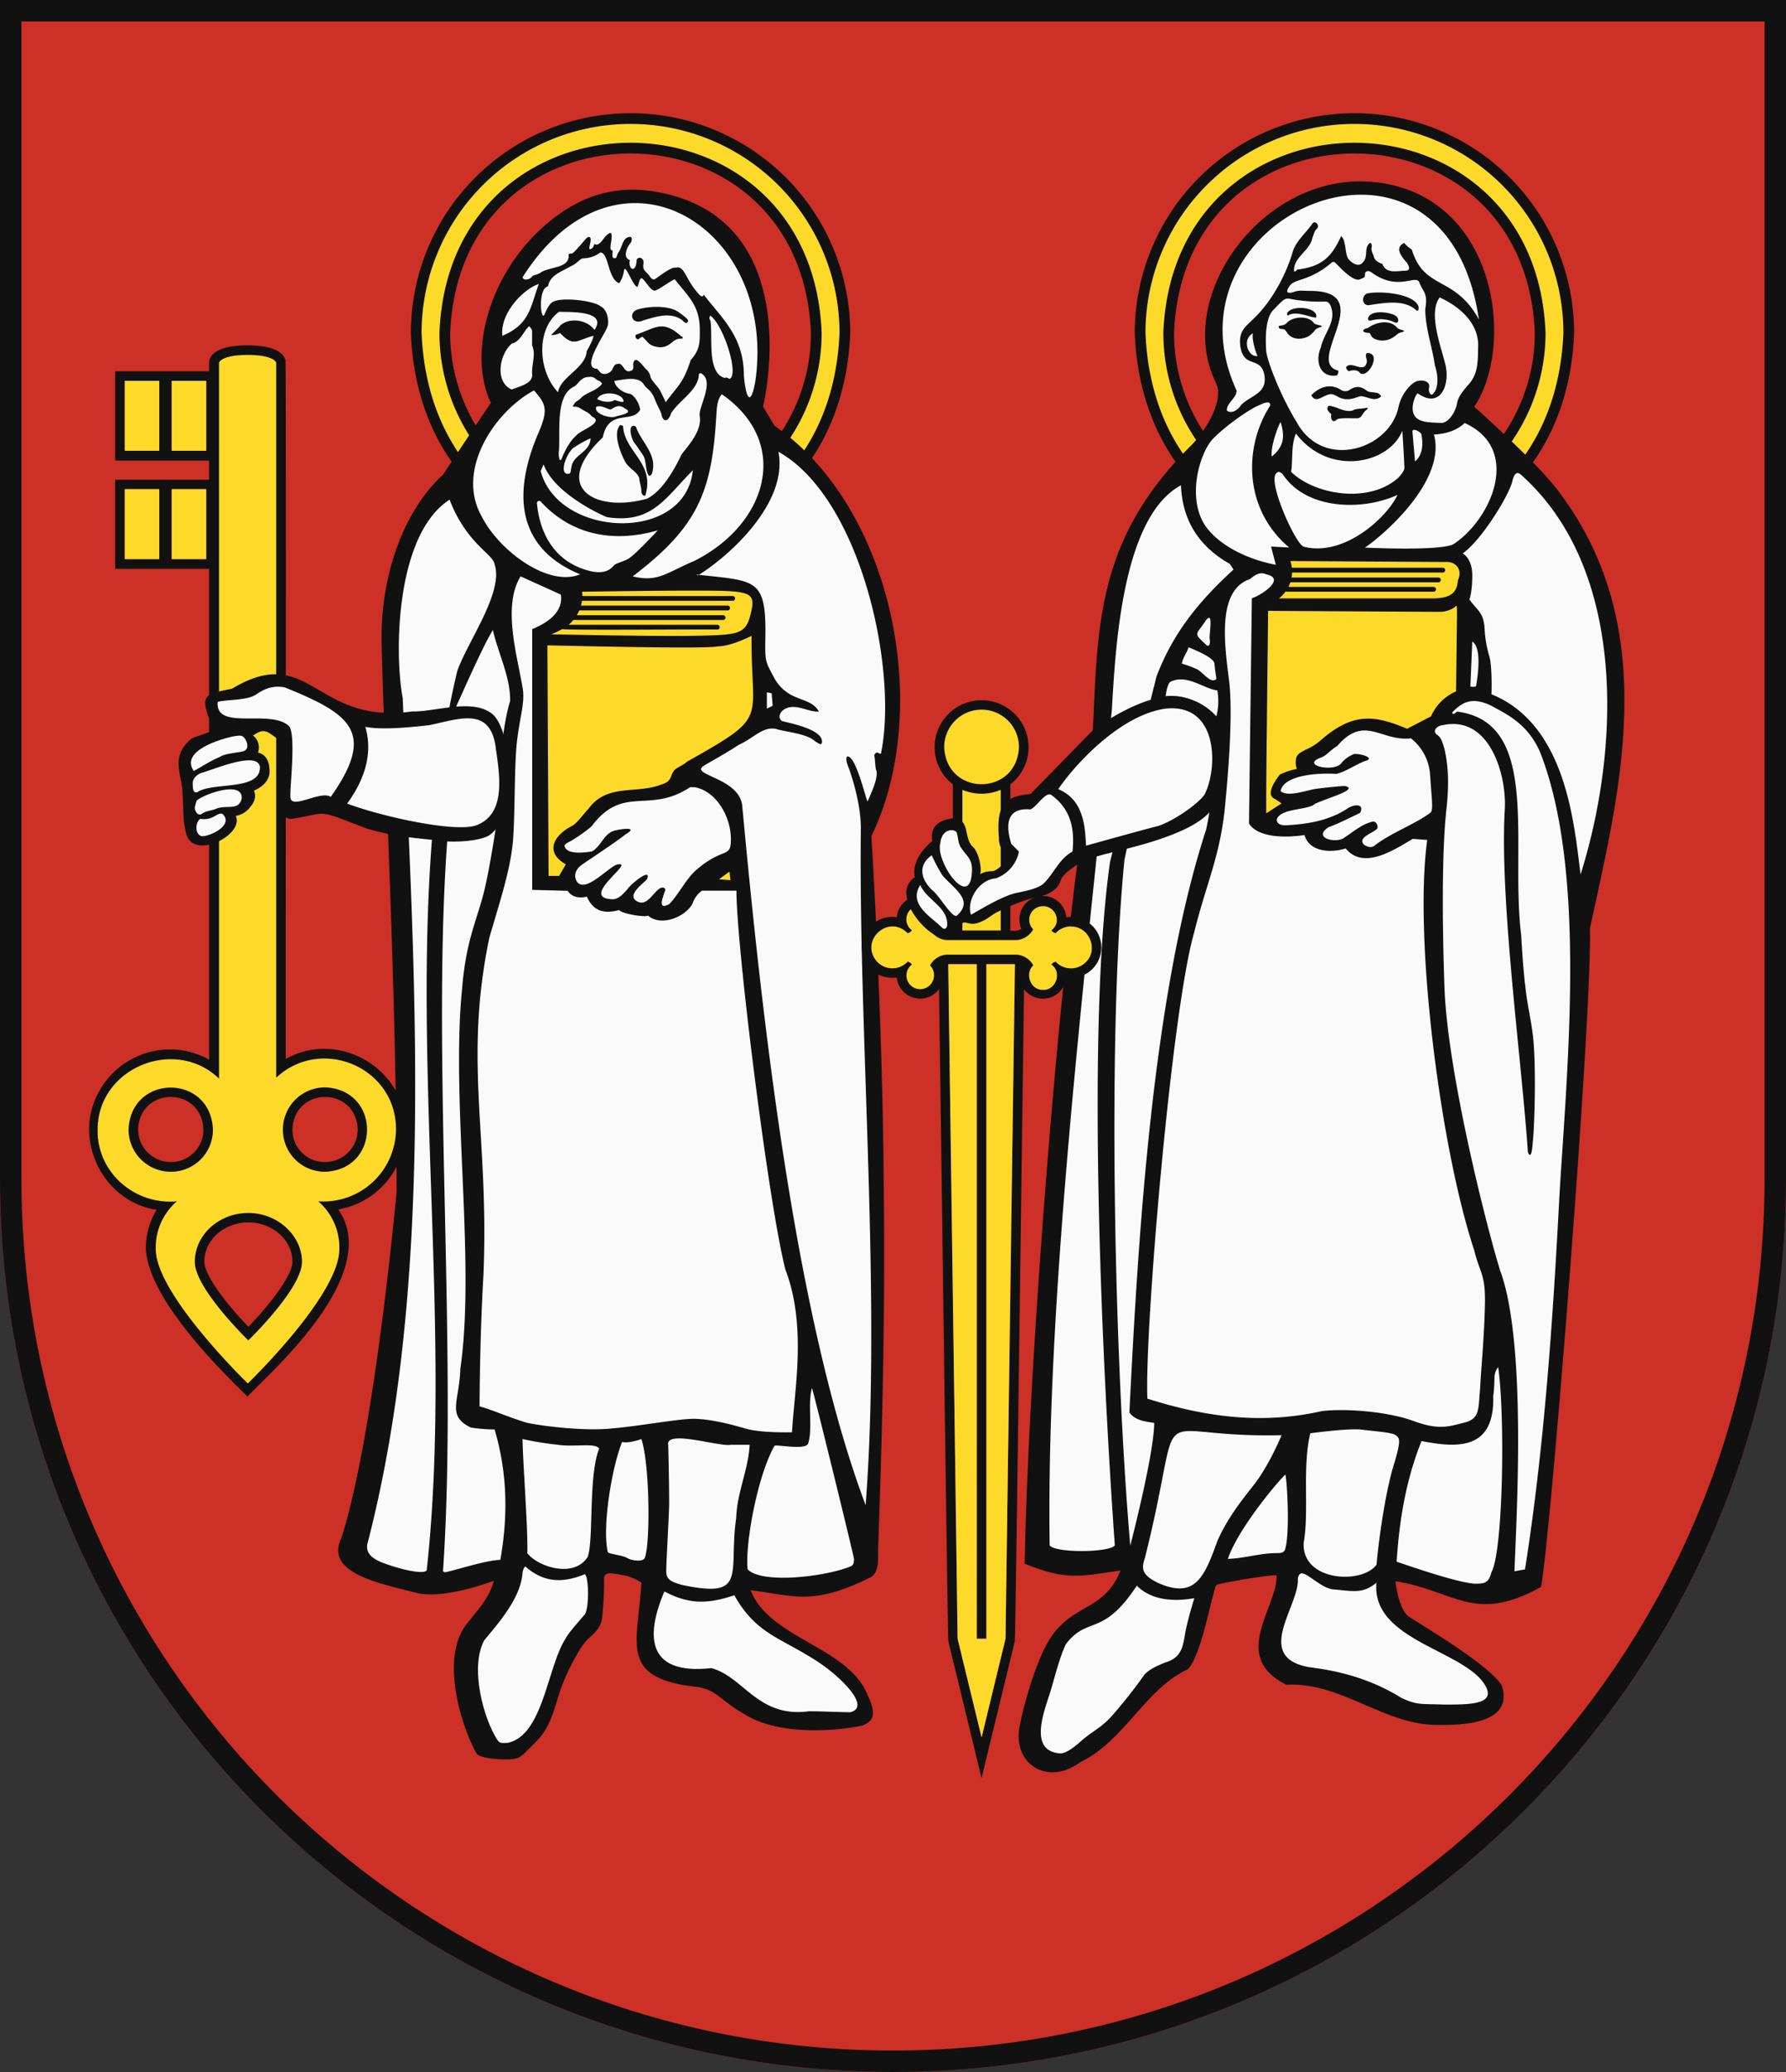
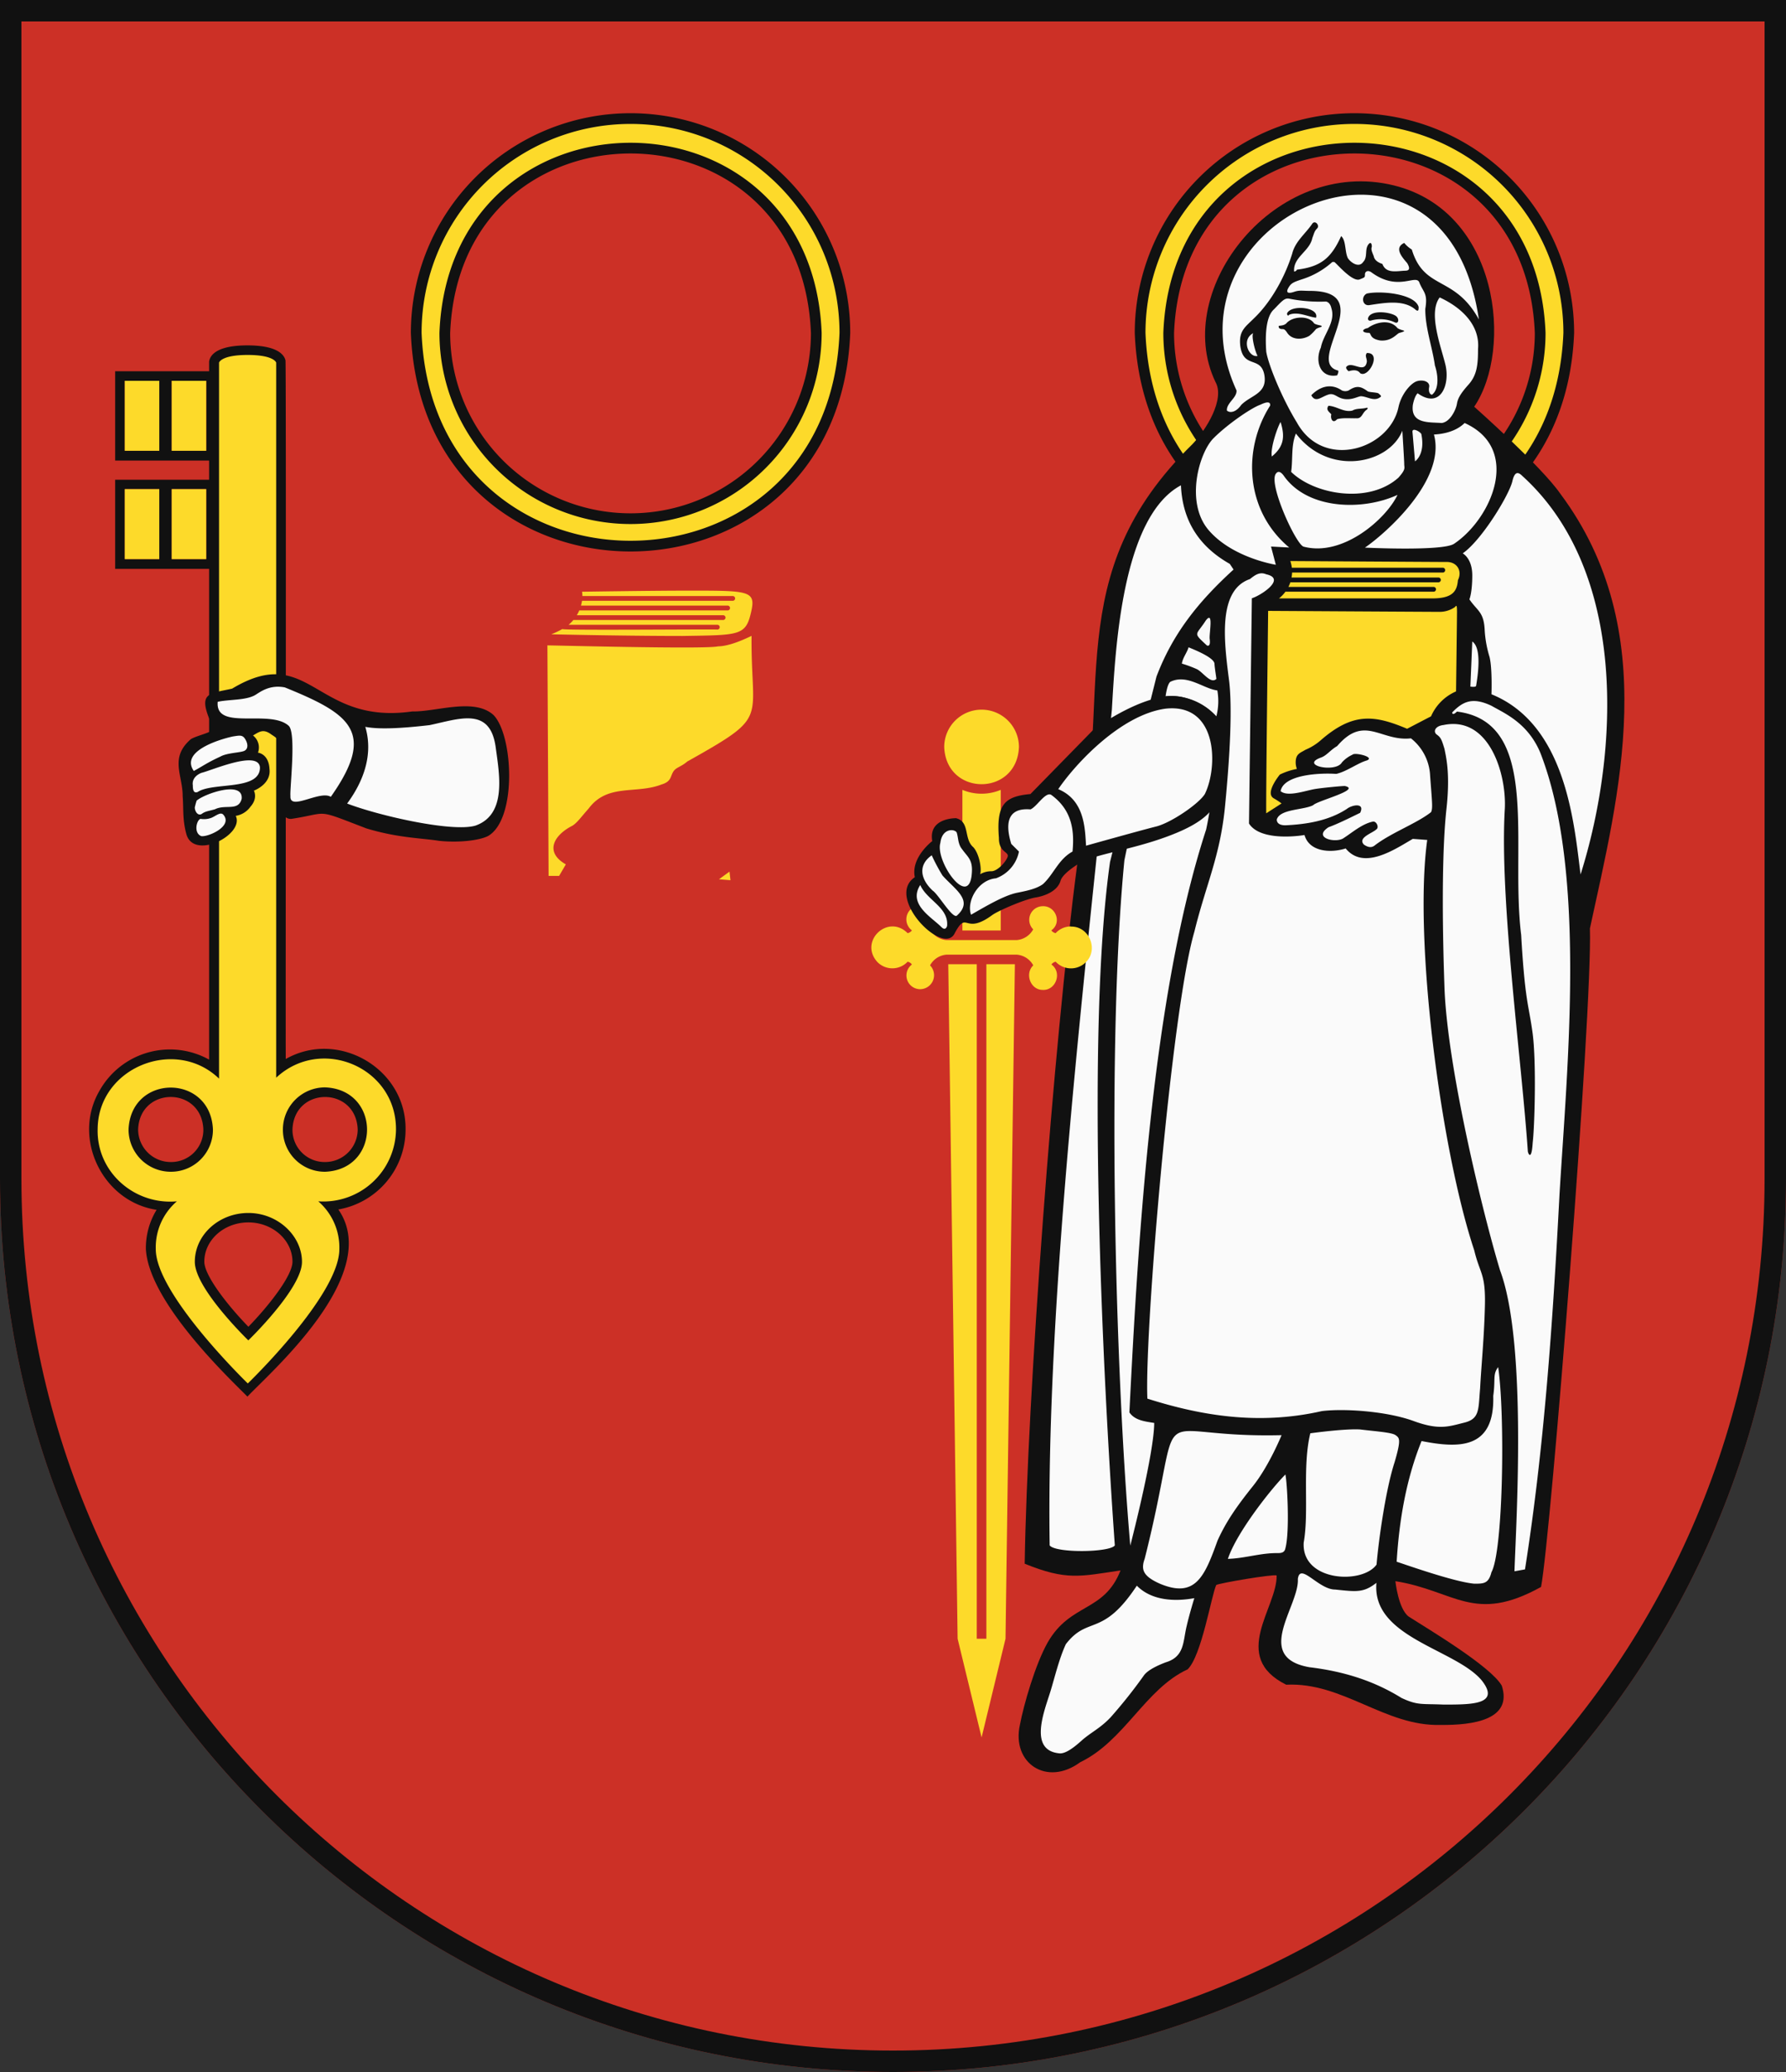
<svg xmlns="http://www.w3.org/2000/svg" width="500" height="580" viewBox="0 0 500 580">
  <rect x="0" y="0" width="500" height="580" fill="#333333" stroke="none" />
  <title>Coat of Arms of Záhorská Bystrica</title>
  <path id="field" d="M500,330V0H0V330C0,468.07,111.93,580,250,580S500,468.07,500,330Z" fill="#cc3026" />
  <g id="coa" fill="#fdda2a">
    <path d="M176.525,33.19a60,60,0,0,0-60,60c3.161,79.589,116.852,79.566,120,0A60,60,0,0,0,176.525,33.19Zm0,112a52,52,0,0,1-52-52c2.739-68.977,101.272-68.957,104,0A52,52,0,0,1,176.525,145.19Z" stroke="#111" stroke-width="3" />
-     <path d="M247.43,334.4c-.27-50.18-3.49-100.35-3.49-100.35,17.146-35.094,6.366-91.729-27.1-114.86l-3.219-5.36c.61-2.49,12.15-54-31.39-60.37-11.81-1.61-20.93,2.41-28.44,8.58-17,13.94-22.948,36.915-16.37,50.71C134,117.822,127.356,127.84,124,132.9c-10.9,9.942-17.932,28.515-17.13,48.8,1.338,48.652,3.993,94.245,4.171,151.84-3.274,33.831-8.737,75.891-15.431,96.88C90.642,440.576,106.778,443.255,117,446c8,1.609,21.2-3.491,21.2-3.491-1.05,4.677-4.667,8.359-7.52,12.07-7.5,9.311-1.678,28.353,2.69,36.22,1.08,1.61,8,1.88,10.19,1.61s2.42-.8,6.71-5.09,5.1-10.2,7-15.3,5.36-11.27,7-12.88,4-3.22,4.3-6.44a84.539,84.539,0,0,0,.53-10.73c0-2.14,2.15-1.61,5.1-1.07a13.388,13.388,0,0,1,5.37,2.14c-1.017,17.477-6.577,26.846,16.1,29.25,5.36,1.07,5.63,3.49,13.14,7.78,9.118,5.539,24.22,4.723,32.74,2.921,3.75-1.611,3.75-4,.26-10.731-6.848-11.64-26.581-14.224-31.66-27.1,11.81,1.34,16.91,4.56,33.27-3.49,2.69-1.07,2.42-5.36,2.42-7C245.82,430.72,248,382.69,247.43,334.4Z" fill="#111" />
-     <path d="M174.18,403.62c1.334.478,4.681-.5,5.37-.8,2.462,7.239,2.535,31.045.8,33.54-.8.8-3.49.53-4.83-.27s-5.1-1.07-5.36-1.61C168.473,427.281,171.431,410.193,174.18,403.62Zm12.88.81c-.687-4.312,14.389.618,17.44,0h5.37c-.358,6.979-3.544,13.343-3.76,20.42-2.249,15.648,3.439,22.793-15.29,18.78-2.69-.8-4.3-1.34-4.3-3.76s.54-11.26.81-18.51C187.33,413.55,187.06,404.43,187.06,404.43ZM186,445.48c7.152,3.813,12.509,3.431,19.58,1.07,6.377,11.385,13.559,11.885,24.42,19.319,5.234,3.626,14.01,11.932,8.05,13.421-2.42,0-8.32-.27-11.54-.27-14.356,1.942-18.209-9.6-27.37-12.081C182.1,468.828,180.166,459.27,186,445.48Zm-38.92-6.98c5.931,5.281,11.772,4.126,16.66,2.15,1.23,1.05,1.194,10.6-.27,11.54-1.34,1.61-4.29,4.83-5.1,6.44-5.2,7.966-6.259,27.322-16.37,29.261-1.88,0-2.14.269-3.22-1.611-3.653-6.219-7.17-19.72-3.22-27.1,4.323-5.251,10.325-12.036,10.74-19.05C146.54,438.77,147.08,438.5,147.08,438.5Zm-.8-35.68a92.9,92.9,0,0,0,9.92,1.61c4.481.684,10.525-.651,11.54,1.07-3.081,7.738-1.468,25.457-3.219,30.33-3.938,6.131-14.129,2.638-16.9-1.07C147.856,428.273,146.43,410.481,146.28,402.82ZM214.69,193.8l1.35.27.27,3.49-1.62.81ZM148.15,91.31s.81.8.81,1.34v4c1.118,2.657-.1,5.166,0,7.83.494,2.944-3.649,3.675-5.689,4.56-4.79-2.046-3.538-9.78,0-12.86C145.794,95.6,146.6,92.547,148.15,91.31Zm2.69-11.81c-2.406,6.577-2.511,11.245-10.2,14.5C139.928,87.682,146.561,80.858,150.84,79.5Zm48.03,8.86c3.644,2.542,8.155,16.619,5.36,17.71-.54-.27-.8-.54-1.34-.27-5.14-1.419-3.241-11.793-4.02-16.1A1,1,0,0,1,198.87,88.36ZM150.3,140.68s.54-1.07,1.34,0c9.056,9.627,20.959,11.108,32.5,7.78,0,0-6.44,7-8.32,8s-3.22,1.07-4,1.88-2.15,2.41-6.18,1.61C155.227,157.631,151.026,149.207,150.3,140.68ZM152.18,130c2.694,7.333,13.544,12.969,17.66,14.75,12.7,2,16.386-5.344,24.12-13.11-2.064,20.5-37.683,18.961-42.59.21ZM131.79,399.6c-6.827-3.331-3.2-7.233-2.921-16.37,4.346-29.929-2.72-75.32.531-106.79,1.08-13.41,4.3-19.31,6.17-27.1s3.67-20.62,3.67-20.62.39-22.47,3.58-32.5c.039-6.959-3.343-13.2-4.83-19.86-2.979,4.8-8.627,17.89-10.2,21.2L125,238.33h0c-3.983,60.131,3.116,141.526-.98,201.52l.53.27c2.928-.533,11.369-3.367,15.52-3.48,2.492-14.06,1.535-25.91-1.61-36.5A45.417,45.417,0,0,1,131.79,399.6Zm13.95-238.26,11.27,5.1c.771,5.012-3.976,8.012-8.01,9.66v73l9.93.26c1.34,2.119,3.927,2.024,5.36,1.61,2.14,4.922,5.944,4.59,9.13,3.76.007.77,6.363,2.121,8.04,1.61,4.113,3.438,11.553-.379,12.64-4.02a7.431,7.431,0,0,1,2.41-3h9.66c.027,15.928,8.942,87.221,13.681,105.99,6.1,15.917,2.5,33.9,1.879,45.61,0,0-8.85.27-13.15-1.07-4.56-1.34-10.19-2.69-14.48-2.69s-15.83,2.15-22.81,2.69c-7,.8-19-.54-23.88-1.61-7.115-2.261-8.588-3.261-13.15-4.56,0,0,0-18.25,1.08-36.76,1.631-39.2-5.6-59.414,1.65-94.45,3.22-11,6.17-19.85,6.7-28.17s.27-20.39,1.08-27.1,2.14-10.2,1.61-14.22C144.86,183.637,140.561,169.759,145.74,161.34Zm-7.24-3.22c-.27-2.15-3.49-3.76-7.25-8.59a36.279,36.279,0,0,1-5.37-9.66c-15.032,9.571-15.555,42.583-13.139,55.54,3.16,75.839,9.294,163.056-9.922,236.88-.539,3.49,3,4.83,7.241,6.17s8.86,2.15,9.4,1.08c8.761-79.528-10.023-173.712,8.547-251.68C130.744,179.915,141.029,165.786,138.5,158.12Zm11-48.83c3.288,3.791,4.184,5.195,1.07,12.29-7.118,16.857-5.776,31.9,11.83,39.19-9.007,3.7-22.877-6.787-27.63-16.36C127.525,131.361,138.718,115.019,149.5,109.29Zm52.58,1.07c19.62,13.652,12.665,36.5-7.781,46.69-7.778,3.273-10.091,6.015-17.169,4.29,17.862-13.576,22.072-23.238,23.339-44C200.676,115.05,200.515,112.164,202.08,110.36Zm-6.7,50.71c8.267-5.01,25.391-20.116,22.54-34.61,23.038,12.861,33.6,60.972,28.7,84.52a1.309,1.309,0,0,1-.8-.27c-.27-.27-1.07.27-1.07.8.26.81.26,3.49.53,4,.79,2.03-1.443,6.595-2.41,8.85-.509-.791-3.249-12.839-5.64-12.61-.54.27-.26,1.61.27,2.95s3.5,9.69,3.5,17.2c-.676,57.989,5.79,131.48,1.339,189.43-19.729-52.515-28.987-135.944-34.555-195.861-.951-8.013-15.442-8.506-10.484-11.269.8-.54,6.7-3.76,9.39-5.64,4.488-2.029,6.759-5.2,10.49-4.541,2.432.862,8.7,1.247,11,3.491,1.34.8,1.61,1.07,1.88.53.888-3.747-8.707-5.563-11-6.17-.8-.27-1.34-1.61,0-2.95,3.147-2.548,6.954.469,10.19.27-2.4-4.4-8.258-2.355-12.34-9.12-2.41-4.56-2.68-4.56-2.68-9.66.479-18.883-1.936-17.6-19.32-19.59Zm-.81,59.3c6.549,1.268,10.824,9.624,9.93,16.36-.27,1.61-1.34,1.88-2.68,2.42a23.707,23.707,0,0,0-6.44,4c-3.051,2.29-5.7,7.768-8.049,9.931-3.316,1.811-1.738-1.792-1.341-3.271.26-.54.53-1.07-.27-1.34-2.107-.392-3.992,5.231-6.98,4.02-3.991-1.692,1.728-5.386,2.42-6.44,1.3-3.474-4.844,1.717-5.37,2.69-1.61,1.88-2.95,3.22-4.83,2.95-8.8-.686,7.732-11.095,1.61-9.64-2.951,1.351-8.62,7.82-11,4.83-1.07-1.61-.54-3.49,1.34-4.83,3.381-2.329,9.611-6.4,12.34-8.59,3.593-2.107-1.384-1.39-2.68-1.07-3.5.64-3.764,3.875-6.71,5.9-2.1.4-7.122,1-7.78-1.34-.27-.53.81-1.07,1.88-1.61a45.792,45.792,0,0,0,5.63-4c8.918-11.894,16.012-3.321,27.64-11ZM146.28,77.63c26.556-41.835,71.336-14.476,65.2,28.971-1.281,7.369-2.636,5.087-3.22-1.341.048-11.1-6.328-16.322-11.261-22.8,0-.26,0,1.87-2.149-1.08-2.857-3.317-3.336-7.178-5.63-6.44-1.311-.4-5.13,2.8-5.91,3.22-.54.27-1.07-.27-1.61-1.07s-1.61-1.34-1.61-2.42.27-1.61-.26-2.14a.915.915,0,0,0-1.61.27c-.123,3.883-2.5,2.648-1.88,0-2.147-.684-.8-3.742.27-4.88.26-.54.53-1.61-.27-1.61-2.164.179-2.086,2.972-3.23,4.37-.54.8-.27,1.61-1.08,1.61s-.53-1.07-.53-1.88-.81.27-.54-1.88c.084-.781.941-4.473-.8-2.95-1.154.68-2.3,3.7-3.76,2.69,0,0-.27,1.07-.81,1.34-1.732,1.048,1.064-3.737-1.07-3.22-.333.077-4.218,5.067-4.56,4.56a1.139,1.139,0,0,0-.8.27c.6,3.947-5.691,3.458-7.79,5.09-1.34.81-1.87.54-2.41,1.08C148.577,78.105,146.661,78.789,146.28,77.63ZM166.13,94c-.07,1.091-1.223,3.14-1.88,4.3-.251,4.746-7.421,7.2-8.02,11.51-5.71-6-6.168-17.764.269-22.53,2.937.117,13.67-.41,9.931,5.09-2.52-3.507-8.252-3.284-9.93-.8-.376.377-1.787,1.787-2.14,2.14.067.349,2.2-.275,2.41-.53C160.646,97.306,161.37,95.233,166.13,94Zm29.78-1.08c.147-7.219-2.969-9.615-7.02-14.76-1.655.736-4.22,2.824-5.64,3.22-1.166-.212-2.3-2.3-3.22-3.22-1.044-1.1-1.125,1.615-1.61,2.15-1.185-.146-3.182-6.216-3.7-4.8a8.574,8.574,0,0,1-1.34,3.76c-3.266-1.042-2.917-8.769-5.37-8.57a8.077,8.077,0,0,1-4.61,1.61c-1.08,0-1.61,1.34-3.49,2.15-2.466,1.507-5.933,2.44-6.49,5.68-2.846.6-2.075,9.674-1.07,8.05.27-.54,1.07-2.68,2.14-3.49,1.97-1.678,11.64-.661,13.69,1.08,1.88.81,2.41,4.29,1.88,5.63-.535,1.938-7.612,11.645-3,11.81.27,0,.27.26,1.08,1.07s2.68.27,3.22-.81.8-1.61,1.61-1.61c1.594-.5,1.64,2.9,3.75,1.88.81-.27.54-1.34.54-1.88.485-2.615,2.238-.007,3.49,1.35a3.931,3.931,0,0,1,1.34,2.14c0,.81,1.88,2.69,2.41,3.49s1.88,3.76,1.88,3.76c3.008-4.345,4.771-4.885,6.98-11.81C195.91,98,195.91,95.87,195.91,92.92Zm-5.09,1.88c-2.723-.165-2.736,2.406-6.15,2.41-3.042-.349-3.029-1.281-4.56-2.68-.44-.872-1.357,1.023-1.87.27-.54-.27-.27-1.08-.27-1.08,5.761-1.959,7.478-4.361,12.88.54C191.08,94,191.35,94.8,190.82,94.8Zm1.61-4.56c-.54.53-1.35-.54-1.35-.54-3.161-2.508-7.53-1.06-11,0-3.031,1.331-4.225-1.79-1.92-2.95,2.917-1,9.034-1.528,12.07.8,2.2,1.61,2.77,2.15,2.2,2.69Zm-27.1,32.46c-.084,3.589-4.1,4.392-5.15,7.22-.54,1.87-.27,2.41-.81,2.68-3.345.636-.549-6.556,1.61-7.51A28.01,28.01,0,0,1,165.33,122.7Zm3.22-15.29c-1.427,2.042-4.84,2.529-6.18,4.29-1.08.8-1.34.81-1.6,1.34s-.81.81.26.81,1.34.53,2.95,1.34,1.35,1.34,2.15,1.61c2.733,1.65-3.934,3.75-4.83,5.15-1.787,1.488-3.313,4.539-4.07,6.44-.27.8-.81.53-.81-1.61.591-5.5-1.211-16.015,4.3-18.57,1.07-.53,1.87-2.68,4-2.68,1.88-.27,1.88.81,3,1.07A2,2,0,0,1,168.55,107.41Zm-1.35,4.29c1.063-2.216,5.673-1.893,6.98-.27,1.446,2.035-1.513.574-2.18.57C170.817,112.827,168.551,112.484,167.2,111.7Zm-.26,2.15c1.5-.5,2.73.563,4.02.8,1.471-.885,2.4-1.529,4.03-.27,2.572,1.206-1.49,1.868-2.42,2.15C171.047,117.351,166.067,115.837,166.94,113.85ZM227.31,388.6c.029-.777,11.113,44.442,11.78,47.76,0,1.34-.27,1.88-1.07,2.14-6.544,2.749-24.507,5.042-28.71.81-.771-6.541,2.521-25.67,7.51-34.61.7-.4,8.484,1.262,9.39-.54C227.629,400.013,226.012,392.838,227.31,388.6ZM196.18,104.46a.8.8,0,0,0-.53.27c.021,4.4-5.933,7.718-7.79,11-.778,2.456-2.266,2.508-2.68.26-.27-1.08-.8-1.61-1.88-4.29s-2.14-2.68-3-4c-1.6-2.6-5.7-1.411-8.32-1.08.271,1.783,2.289,3.168,3.76,3.49.8.27.81,0,1.61.81a7.112,7.112,0,0,1,1.88,3.75c-2.14,4-8.848-.405-10.47,7.76-14.715,13.907-2.322,21.22,12.35,17.181,4.158-2.045,7.565-7.864,9.66-12.351,1.9-2.538,5.935-6.76,5.09-11C195.646,113.733,200.23,106.513,196.18,104.46ZM180.62,138.8s-1.07,0-1.07-1.34S179,135,179,134c-.493-1.955-3.069-2.9-4.02-4.83-1.274-2.384-3.508-7.965-1.35-10.19a2.78,2.78,0,0,1,.81.26C174.682,126.415,183.554,129.636,180.62,138.8Zm1.88-6.17c-.27.54-.54.54-.81.54-1.048-1.249-.687-4.16-1.61-5.64-.54-.81-1.61-2.41-2.41-3.49-.795-.82-1.978-4.881-.27-4.83a.79.79,0,0,1,.81.769C180.022,124.268,184.114,127.477,182.5,132.63Z" fill="#fafafa" />
    <path d="M153.25,180.66c.638-.038,44.352,1.132,47.761.27,3.388-.059,7.616-2.1,9.389-2.93-.23,24.316,5.415,22.017-17.97,35.15-1.88,1.61-3.22,1.61-4,2.95s-.54,2.69-3.22,3.49c-7.128,2.777-15.111-.355-20.39,6.71-2.15,2.41-3.22,4-4.56,4.83-5.144,2.6-7.952,7.346-1.85,10.83l-1.88,3.22h-2.95Zm48.03,65.47,3.22.26-.27-2.41Zm-8.46-80.8c-10.61,0-29.42.31-29.87.3a9.042,9.042,0,0,1,.091,1.21H205.13a.67.67,0,0,1,0,1.34h-42.2a10.885,10.885,0,0,1-.286,1.34H203.79a.682.682,0,0,1,0,1.35H162.175a10.758,10.758,0,0,1-.7,1.34h40.97a.67.67,0,0,1,0,1.34H160.52a10.868,10.868,0,0,1-1.331,1.34H200.82a.67.67,0,0,1,0,1.34c-.5-.144-42.977.274-43.4-.143a24.758,24.758,0,0,1-3.084,1.466c3,.08,21.58.467,36.74.467,16.37-.26,17.78,0,19.32-7.24C211.55,165.32,209.18,165.33,192.82,165.33Z" />
    <path d="M113.54,316.15c.186-16.986-18.816-28.066-33.54-19.71-.08-.332.153-195.3-.08-195.589-.39-1.561-2.29-4.171-10.65-4.171S59,99.29,58.62,100.85l-.08.33v2.74H32.24v25h26.3v5.37H32.24v24.95h26.3V296.61A22.6,22.6,0,0,0,27.812,305.4c-7.682,13.266.912,30.974,16.028,33.257a20.484,20.484,0,0,0-3,11c.844,15.19,24.318,37.08,28.43,41.29,5.85-6.323,38.133-34.132,25.45-52.39A22.71,22.71,0,0,0,113.54,316.15Zm-68.95-190H34.93V106.6h9.66Zm13.14,0H48.07V106.6h9.66ZM44.59,156.51H34.93V136.92h9.66Zm13.14,0H48.07V136.92h9.66ZM47.81,325.28a9.13,9.13,0,0,1-9.14-9.12c.454-12.106,17.781-12.122,18.26-.02A9,9,0,0,1,47.81,325.28Zm21.73,46.11c-5.64-5.8-12.34-14.27-12.34-18.21,0-6.07,5.53-11,12.34-11s12.34,5,12.34,11C81.88,357.12,75.18,365.59,69.54,371.39ZM91,325.28a9,9,0,0,1-9.12-9.13c.467-12.1,17.794-12.1,18.26,0A9.13,9.13,0,0,1,91,325.28Z" fill="#111" />
    <path d="M110.86,316.15c.063-17.4-20.922-26.244-33.54-14.48V101.51s-.54-2.15-8-2.15-8,2.15-8,2.15V301.93c-12.235-11.783-33.8-3.136-33.981,14.049-.353,12.1,10.3,21.389,22.181,20.3a17,17,0,0,0-5.91,13.41c0,12.61,25.76,37.57,25.76,37.57S95,362.57,95,349.69a17.06,17.06,0,0,0-5.9-13.41A20.352,20.352,0,0,0,110.86,316.15ZM47.81,328a11.811,11.811,0,0,1-11.82-11.8c.609-15.666,22.987-15.681,23.62-.02A11.743,11.743,0,0,1,47.81,328Zm21.73,47.22s-15-14.49-15-22,6.71-13.68,15-13.68,15,6.44,15,13.68c.02,7.47-15,21.96-15,21.96Zm9.66-59a11.81,11.81,0,0,1,11.78-11.84c15.667.582,15.72,22.96.06,23.62A11.735,11.735,0,0,1,79.2,316.15ZM34.93,106.6h9.66v19.59H34.93Zm13.14,0h9.66v19.59H48.07ZM34.93,136.92h9.66v19.59H34.93Zm13.14,0h9.66v19.59H48.07Z" />
    <path d="M70.12,225.81A6.271,6.271,0,0,1,66,228.38c2.543,5.276-11.914,12.646-13.86,4.98-1.08-4.02-.72-7-1-10.46.031-5.979-3.749-10.752,2.3-16,2.68-1.61,10.31-2.29,5.1-5.81-2.907-7.28.262-6.934,6.44-8.32,21.812-13.091,23.154,10.267,50.44,6.379,6.758.146,17.4-3.963,22.81,1.07,5.523,5.879,6.492,29.173-1.61,33.811-2.68,1.34-8.59,1.88-13.69,1.34-5.09-.8-11.53-.8-20.39-3.49-14.678-5.631-10.122-4.313-20.93-2.66-5.5.449-3.581-15.562-3.481-19.05.531-2.95-.539-3.49-2.149-4.56-2.261-1.676-3.316-.816-5.15.27a4.247,4.247,0,0,1,1.39,4.81s3,.27,3.22,4.56c.54,4.29-4.37,6.07-4.37,6.07S72.27,223.4,70.12,225.81Z" fill="#111" />
    <path d="M102.27,203.46c2.656,9-1.754,16.965-5.09,21.47,8.9,3.416,29.5,8.114,35.95,6.17,8.867-3.143,6.636-14.518,5.63-22-1.574-11.368-10.221-7.846-18.51-6.12C113.71,203.742,106.5,204.3,102.27,203.46Zm-9.66,19.59c-3.058-1.906-11.6,4.084-11.3-.22-.223-2.042,1.692-17.7-.5-19.67-5.3-4.756-20.618,1.542-19.861-6.71,3.206-.7,7.819-.366,10.47-1.88,1.34-.8,4-3,8.32-2.15C98,199.834,105.458,204.866,92.61,223.05Zm-38.36-7.24c-3.745-5.387,6.64-8.715,10.95-9.66,1.87-.27,2.68-.54,3.48.8s.81,2.68-.26,3.22-4.83.54-6.71,1.61C57.91,213.521,56.779,214.462,54.25,215.81Zm2.14.53c2.964-.7,15.924-6.443,16.384-1.545.063,6.642-13.215,4.052-17.454,6.915-.81.27-1.34,0-1.34-1.88C53.71,218,55.05,216.88,56.39,216.34Zm-1.34,7.78c2.133-1.9,13.072-5.751,12.61-.53-.912,3.588-4.531,1.464-7.49,2.95-1.88.53-2.68.53-3.76,1.34-1.07.54-1.88-.81-1.88-1.88C54.78,224.93,55.05,224.12,55.05,224.12Zm1.07,5.1a5.991,5.991,0,0,0,3-.27c1.34-.53,2.68-1.88,3.48-.8,2.586,3.147-4.34,6.2-6.26,5.9C54.121,233.143,55.047,229.554,56.12,229.22Z" fill="#fafafa" />
    <path d="M379.182,33.19a60,60,0,0,0-60,60c3.161,79.589,116.852,79.566,120,0A60,60,0,0,0,379.182,33.19Zm0,112a52,52,0,0,1-52-52c2.739-68.977,101.272-68.957,104,0A52,52,0,0,1,379.182,145.19Z" stroke="#111" stroke-width="3" />
    <path d="M436.86,138.26c-5.37-7.78-24.15-24.41-24.15-24.41,10.928-16.084,7.056-54.706-22.54-61.96-33.05-8.1-62.28,29.106-49.909,55,2.766,4.862-2.657,13.506-6.431,17.44-37.615,36.832-21.807,69.845-32.26,117.67-6.634,50.138-13.993,149.183-14.7,195.72,11.646,4.725,15.416,3.585,26.83,1.88-4.614,11.772-13.99,9-20.39,20.15-3.49,6.17-6.71,17.44-7.78,23.07-2.388,10.7,7.505,17.374,16.88,10.469,12.421-5.982,18.238-20.557,30.08-26,3.91-3.816,6.634-20.641,8-23.61.861-.527,15.727-3.062,16.91-2.68.213,8.986-13.145,22.72,2.68,30.59,15.841-.789,27.673,11.7,43.2,11.26,9.159.1,20.233-1.46,17.15-11-3.181-5.493-20.7-15.894-26.03-19.31-2.95-2.15-3.75-9.93-3.75-9.93,16.627,2.627,21.986,12.038,40.78,1.61,2.722-14.275,14.407-161.132,13.677-184.33C453.157,222.573,465.444,176.617,436.86,138.26Z" fill="#111" />
    <path d="M337.58,173.68c2.213-2.884.933,3.484,1.07,5.1.27,1.88-.26,2.15-.8,1.88C333.857,176.915,334.786,178.029,337.58,173.68Zm-4.83,7.51c.933.428,7.042,2.723,7.25,4.57,0,.81.53,4,.53,4.29-1.563,1.463-3.553-1.669-5.36-2.69a34.1,34.1,0,0,0-4.3-1.6C331.117,184.09,332.269,182.782,332.75,181.19Zm-5.1,9.66c4.7-2.267,9.207,1.926,13.15,2.42a17.111,17.111,0,0,1-.27,7.24,17.363,17.363,0,0,0-14.22-5.63C326.375,194.6,326.738,191.52,327.65,190.85Zm30.86-72.71c1.17,3.791,1.116,6.754-2.46,9.64C355.6,125.271,357.773,119.24,358.51,118.14Zm4.29,3.22c-1.41,3.432-.823,7.15-1.34,10.73,6.5,6.358,21.707,9.087,30.05,1.61,2.14-2.42,1.61-2.68,1.61-3.75s-.53-9.39-.53-9.39C388.922,129.866,372.118,133.534,362.8,121.36Zm35.1.11c1.2,5.81-1.76,7.67-1.76,7.67l-.71-8.24C395.31,119.67,397.37,120.67,397.9,121.47Zm-6.66,17.06c-3.1,6.6-15.21,17.42-26.29,14.49-2.17-.653-9.875-17.505-7.78-20.39.54-.8,1.34-.81,2.41.8C366.407,142.778,381.726,142.928,391.24,138.53Zm10.2-16.9c3.063-.15,6.354-1.019,8.59-3.22,16.036,7.241,7.581,26.764-2.961,33.81-3.219,2.14-24.949,1.07-24.949,1.07C387.7,149.478,404.938,134.436,401.44,121.63Zm-45.88-8.05c-7.654,11.992-7.112,29.272,5.36,39.68l-5.09-.27,1.34,5.1s-12.08-1.88-18.78-9.66-2.69-21.73,1.34-25.76,10.73-8.58,13.15-9.39C356.1,111.7,355.56,113.58,355.56,113.58ZM351,93.19c-.909.176.326,5.183,1.07,6.44C349.581,100.208,347.317,94.941,351,93.19Zm52.05-9.93c5.855,2.68,11.352,7.569,10.73,14.49,0,4.29-.27,7.24-2.68,9.93s-3,4-3.22,5.36c-.27,1.61-1.88,5.1-4.29,5.37-3.4-.279-8.769.356-8.05-5.1.54-2.68,1.34-3.22,1.34-3.22,6.39,4.55,9.144-2.4,7.76-8.05C403.4,96.937,399.751,87.582,403.05,83.26Zm-58.76,74.59c-9.637-5.445-13.307-13.283-13.68-22-16.635,8.905-18.355,46.239-19.34,62.85-7.058,70.539-18.485,163.388-17.409,233.9,1.682,2.184,16.813,2,18.239,0-3.369-47.354-8.166-143.4-1.339-191.33l13-51.87h0c4.511-11.917,11.588-20.865,21.58-29.97Zm-4.63,46.22c-2.79-6.49-14.84-7-14.84-7s-3.05,19.68-5.27,25.27-4.77,18.47-4.77,18.47c-4.928,50.118-2.693,142.08,1.65,191.84.9-3.51,6.655-26.156,6.7-34.34-2.492-.4-5.41-.676-6.95-2.95,2.416-48.266,6.313-116.593,21.49-163.17h0A101,101,0,0,0,339.66,204.07Zm72.51-24.49-.53,12.61s1.61.27,1.61-.26C413.747,188.979,414.879,181.376,412.17,179.58Zm-.8-11.8s.8-1.88.8-6.71-2.68-6.17-2.68-6.17c5.363-3.706,13.223-16.665,13.95-20.39.54-2.15,1.34-2.69,2.68-1.34,29.607,26.762,27.238,77.135,16.37,111.61-1.828-14.234-4-41.934-24.95-50.44,0,0,.27-7.24-.54-10.46a31.874,31.874,0,0,1-1.34-7.25C415.459,171.248,413.669,171.136,411.37,167.78Zm-4.83,31.66c2.992-3.107,5.7-4.389,11-1.88,3.75,2.15,10.19,4.83,13.68,13.15,13,33.346,7.514,87.964,5.369,123.69-1.914,36.59-4.362,71.3-9.659,104.91l-2.95.53c.48-13.928,3.556-63.937-4.03-84.24-4.56-15.02-14.75-56.35-15.56-79.16-.8-22.53-.54-40,.54-49.9,1.07-9.66,0-14.22-.54-16.91-.8-2.68-1.07-3.22-2.15-4s-.53-2.41,1.88-2.68c12.76-2.656,17.627,13.6,17.169,23.34-1.54,25.328,4.7,70.362,6.442,96.06.259,1.08,1.079,2.14,1.349-2.42.53-4.29,1.07-22.27,0-30.59-1.08-8.05-2.15-8.85-3.22-27.63-3.147-25.2,5.719-59.581-17.98-62.52C406.54,200.51,406.54,199.44,406.54,199.44Zm12.88,183.25c1.939,13.154,1.444,51.384-1.88,57.4-.81,3.22-2.15,3.22-4.83,3.22-5.449-.488-18.237-5-21.71-6.15.707-11.516,2.633-23.041,6.97-33.78,10.3,2.018,20.494,2.464,20.07-12.64C418.72,386.037,417.819,384.78,419.42,382.69Zm-52.59,18.52s9.66-1.34,13.95-1.07c4.29.53,8.85.8,9.93,1.6s1.61,1.08-.27,7.52c-2.542,7.783-4.469,21.8-5.07,28.71-4,5.607-21.062,4.74-20.39-6.17C366.537,423.018,364.517,410.641,366.83,401.21Zm-6.98,11.54c.489,2.1,1.271,15.924,0,20.66-.269,1.34-1.339,1.34-2.409,1.34-4.636-.029-9.08,1.5-13.69,1.61C346.274,428.793,356.163,416.419,359.85,412.75Zm-1.07-11.01s-3.49,8.59-8,14.23-7.51,9.92-9.93,15.29c-3.589,9.975-6.153,16.231-16.1,12.07-4.83-2.14-5.36-4-4.29-7C332.447,388.881,319.241,402.712,358.78,401.74ZM363.34,442c.608-4.8,5.759,2.974,10.46,2.95,6.03.64,7.929.917,11.54-1.88-1.373,15.386,22.219,18.519,29.521,27.37,5.267,6.765-2.955,6.706-10.741,6.71-6.17-.27-7.24.27-11.8-1.88-8-4.956-16.544-7.472-25.76-8.58C350.738,463.906,363.75,449.586,363.34,442Zm-45.08,1.87c4.79,4.851,12.324,4.183,16.1,3.49,0,0-1.34,4.29-2.14,7.78-1.075,4.333-.524,8.587-5.88,10.19-2.14.81-5.1,2.15-6.17,3.76A140.035,140.035,0,0,1,311,480.63c-3,3.22-5.64,4.29-8.32,6.71s-4.56,3.48-5.9,3.48c-9.081-.686-4.328-12.023-2.68-17.44,1.08-3.49,2.41-9.12,4.29-13.14C304.608,452.159,308.6,458.475,318.26,443.87Zm81.3-208.75c-3.822,27.709,3.728,86.467,13.151,114.84,1.609,6.71,3.219,6.44,3,15.56s-1.07,17.44-1.34,23.08c-.54,5.9,0,8.58-4.56,9.66-4.3,1.07-7,2.14-14.22-.54C388,395,376.22,394.23,370.05,395c-18.173,4.137-34.546,1.033-48.84-3.49-.822-18.719,6.781-108.965,13.152-130.67,3.218-13.15,7.248-21.19,8.588-35.15,1.34-13.68,2.14-27.9,1.07-35.68-1.279-10.2-3.234-24.775,5.9-27.91,1.35-1.07,2.69-2.14,4.57-1.34,5.7,1.246-1.494,5.931-4.03,6.71l-.8,63.05c2.878,4.556,12.261,3.768,15.54,3.22,1.377,4.838,7.518,5.049,11.53,3.76,5.071,6.224,13.828.189,18.79-2.68ZM395,206.68a14.1,14.1,0,0,1,5.37,10.47c.53,7.24.8,9.12.26,10.19-4.032,3.183-11.256,5.8-15.829,9.361-1.071.809-2.141.269-2.951-.261-1.874-1.963,2.341-3.178,3.49-4.3.81-.53,0-2.41-1.07-2.14-2.973.651-5.715,3.049-8.05,4.56-2.121,1.6-8.92.024-4.29-3,2.6-.941,6.172-2.725,8.85-4.03,1.429-2.924-2.286-2.267-3.76-1.07-5.113,3.3-11.195,4.281-17.17,4.56-1.88,0-2.41-.81-2.41-1.61.869-2.988,7.5-2.621,10.19-4.02,1.106-1.262,13.641-4.333,8.86-5.37-1.07,0-6.44.54-8.05.8-2.725.38-7.877,2.4-9.93.641.854-4.706,11.23-5.141,15.56-4.83,2.847-.6,6.088-3.07,8.59-3.762,2.411-.951-3.42-2.347-4.03-1.609a9,9,0,0,0-2.95,2.15c-1.669,3-11.944.855-5.9-1.34,1.61-.54,2.68-2.15,4.56-3.22C382.027,199.894,386.52,207.632,395,206.68Zm-51.52-91.76c-.163-2.115,2.853-3.574,2.69-5.63C323.783,60.3,404.651,25.128,414.02,89.43c-6.794-12.443-15.288-8.049-18.779-19.58A8.413,8.413,0,0,1,393.12,68c-2.886,1.352-.7,3.9.81,5.63.8,1.34.8,2.15-.54,2.15-2.382.079-5.345.907-6.39-1.91,0,0-2.15-.54-2.41-2.15-.54-1.34-.81-1.88-.54-2.68,0-.8-.27-1.34-.81-.8-1.336,1.454-.222,3.668-1.61,5.09-1.173,1.732-3.426.237-4.29-1.07-.879-1.755-.47-4.973-1.88-6.17-2.775,6.126-5.649,8.569-12.36,9.39a1,1,0,0,1-.8.54c-.346-4.075,4.365-5.649,5.09-9.39.54-1.35.54-1.88,1.35-2.69s-.54-2.41-1.35-1.34c-1.867,2.795-4.747,4.913-5.61,8.32-1.93,6.312-5.833,13.554-10.78,18.24-2.42,2.42-4.3,3.49-3.76,7.78.906,6.25,5.583,2.728,6.68,7.79,1.091,5.474-3.713,5.825-6.44,8.63C345.954,115.535,344.236,115.639,343.48,114.92Zm58.23-12.61c-.723-5.165-2.723-10.536-2.691-15.83.72-4.312-.421-4.48-1.609-7.24-.812-2.854-5.779,2.612-13.41-2.96-1.07-.8-1.88-.26-1.88.54s0,.81-1.34,1.34c-2.058,1.034-6.468-4.314-7.24-4.83H373a23.013,23.013,0,0,1-8.59,4.88c-2.41.81-3,1.08-3.75,2.42s0,1.61,1.61,1.07,2.14-.27,4.83-.27c18.784.282-1.959,19.9,7.51,22.3.27.27-.27,1.34-.27,1.34-4.715.853-6.31-3.9-4.56-7.78.7-3.75,4.217-7.064,2.95-11-.27-1.34-1.07-1.88-1.61-1.88a43.747,43.747,0,0,1-10.2-.8c-1.34-.27-2.14.8-4.29,3-2.41,2.15-2.41,8-2.14,11.81.53,3.48,4.29,12.87,8.58,19.85,7.44,13.481,25.984,7.47,28.44-4.291.8-3.749,3.49-6.709,5.1-7.249s3.76,0,3.49,1.61c-.27,1.34.27,2.15.8,2.15C403.017,108.845,402.55,104.778,401.71,102.31Zm-24.69.27c1.586-1.539,5.06,2.2,5.64-1.34,0-1.1-.624-1.587,0-2.42,4.288-.166.447,7.177-1.88,5.64-.721-1.07-2.148-.875-3.22-.54,0,0-1.07-.8-.56-1.34Zm-16.63-15c1.4-2.37,8.923-1.539,8.05,1.35-2.231-.227-5.088-1.833-7.57-.81-.21.51-.75-.03-.48-.57ZM366.56,94c-1.928,1.137-4.805,1.236-6.17-.8-.54-.81-.81-1.08-1.34-1.08-1.08,0-1.08-.53-1.08-.8s1.34,0,2.15-.81c1.7-2,6.276-2.282,7.76,0,.76.53,2.15.54,2.15.81s-.81.27-1.61.8A12.337,12.337,0,0,1,366.56,94Zm16.1,20.66c-1.35.847-1.287,2.566-2.95,2.42-1.593.054-3.861-.191-5.39.27-1.249,1.431-1.939-.3-1.61-1.35-.474-.656-1.65-1.208-.8-2.41,2.3.094,4.318,1.93,6.7,1.34,1.242-.715,2.706-.394,4.03-.8,0,0,.55-.01.02.52Zm3.75-3.49c-1.725,1.3-3.525-.145-5.36-.26-.81,0-2.42,1.07-4.56.8s-2.69-1.61-4.3-1.34c-2.174.52-3.825,2.608-5.09.27,2.289-2.322,5.356-3.534,8.58-1.34a2.338,2.338,0,0,0,1.88,0c2.2-1.463,3.4-1.195,5.37.26.54.26,2.41.27,2.95.54.27.26,1.12.8.53,1.06Zm5.37-18c-.8.27-2.15,2.41-5.37,2.14-3.22-.53-2.41-2.14-3.22-2.14-2.059-.009-2-1.022-.26-1.34,2.071-1.565,6.134-2.66,8.29,0,1.226.856,3.249.588.56,1.36Zm-8.59-4.56c1.356-2.032,6.717-1.088,7.79,0,.8.8.53,2.14-.54,1.61a9.534,9.534,0,0,0-6.44-.54c-.81.32-1.34-.25-.81-1.05Zm13.15-1.88c-3.338-2.972-8.76-1.948-12.88-1.34-2.077.407-2.517-2.412-.8-3.22,3.858-.843,13.421.052,14.49,3.75,0,.8,0,1.37-.81.83Z" fill="#fafafa" />
    <path d="M407.34,169.92a7.539,7.539,0,0,1-4.56,1.35c-1.88,0-47.76-.27-47.76-.27-.054,6.159-.63,51.815-.53,56.66l4.29-2.76a21.318,21.318,0,0,0-2.15-1.41c-2.36-1.29.72-5.48,1.67-6.67a18.788,18.788,0,0,1,4.77-1.58,5.306,5.306,0,0,1-.27-2.68c.27-1.61,1.34-1.88,2.69-2.69a15.651,15.651,0,0,0,4.29-2.68c9.01-7.844,15-7.047,24.15-3.19l6.7-3.49a13.435,13.435,0,0,1,7-6.97s.27-21.2.27-22.27C407.88,169.92,407.88,169.12,407.34,169.92Zm.81-7.51c-.25,3.22-1.61,5.1-7.25,5.1H358.05a9.538,9.538,0,0,0,1.812-1.88h41.481a.67.67,0,0,0,0-1.34H360.7a9.643,9.643,0,0,0,.538-1.29h41.457a.67.67,0,0,0,0-1.34H361.573a9.455,9.455,0,0,0,.15-1.39H404a.682.682,0,0,0,0-1.35H361.66a9.307,9.307,0,0,0-.43-1.87c.86,0,41.04.26,43.7.26C407.879,157.239,409.45,159.771,408.15,162.41Z" />
-     <path d="M298.54,256.77A6.59,6.59,0,1,0,285.93,260c-.753.647-2.162.534-3.08.53V219.562a13.15,13.15,0,1,0-16.1,0V260.49c-.928,0-2.316.119-3.08-.53a6.59,6.59,0,1,0-12.62-3.21,8.532,8.532,0,1,0,0,16.88,6.583,6.583,0,0,0,11.83,3.26c.07.592,2.412,181.932,2.6,182.458,1.815,7.478,7.591,31.276,9.31,38.392,1.695-6.974,7.525-30.978,9.32-38.37.2-.511,2.51-181.879,2.59-182.46a6.593,6.593,0,0,0,11.84-3.26,8.532,8.532,0,1,0,0-16.88ZM281.5,458.72l-6.7,27.63-6.71-27.63-2.62-188.84h8V458.72h2.68V269.88h8Z" fill="#111" />
    <path d="M276.14,269.91V458.72h-2.69V269.91h-7.98l2.62,188.81,6.71,27.63,6.7-27.63,2.62-188.81Zm4.02-48.807V260.47H269.43V221.1A13.892,13.892,0,0,0,280.16,221.1ZM299.8,259.33a5.8,5.8,0,0,0-4.27,1.88,1.883,1.883,0,0,1-1.2-.78c3.094-2.207,1.147-6.978-2.533-6.757a3.8,3.8,0,0,0-2.547,6.477,5.81,5.81,0,0,1-4.64,3H265a5.771,5.771,0,0,1-4.63-3c3.555-3.72-1.762-9.065-5.5-5.531a3.842,3.842,0,0,0,.42,5.811,1.911,1.911,0,0,1-1.2.78c-5.461-5.479-13.65,2.2-8.537,8a5.856,5.856,0,0,0,8.537,0,1.871,1.871,0,0,1,1.2.78,3.841,3.841,0,0,0,2.323,6.907,3.919,3.919,0,0,0,2.757-6.667,5.75,5.75,0,0,1,4.63-3h19.63a5.782,5.782,0,0,1,4.64,3c-2.415,2.275-.847,6.794,2.547,6.863,3.807.271,5.622-4.91,2.533-7.1a1.838,1.838,0,0,1,1.2-.78,5.849,5.849,0,0,0,8.268.288c3.886-3.482,1.2-10.237-4-10.128Zm-25-60.68a10.46,10.46,0,0,1,10.46,10.46c-.551,13.875-20.371,13.871-20.92,0A10.46,10.46,0,0,1,274.8,198.65Z" />
    <path d="M331.12,195.17c-9.55-2.36-24.93,9-24.93,9l-17.71,18.1c-7.108.666-9.6,2.763-8.83,12.27-.06,4.25,3.07,3.8,2.4,5.42s-3,4-4.58,3.92a6.209,6.209,0,0,0-3.08.84c.51-1.4-.22-5.71-1.9-7.56-2.773-2.381-.865-7.106-4.83-8.13,0,0-7.82-.17-6.67,6.41,0,0-6.05,4.58-4.88,10.11-8.437,5.619,8.082,22.346,11.18,15.66,3.581-6.669,2.531.846,10.61-5.15,1.91-1.29,9.07-4.35,12-4.83s6.2-1.93,7-4.67c.44-1.53,2.76-3.3,4.73-4.57,4.21-3,16.12-4,27.75-8.85s12.41-9.61,14.09-18.83S340.67,197.53,331.12,195.17Z" fill="#111" />
    <path d="M267.82,233c.54,1.61.27,3.22,1.61,4.83,1.34,1.88,2.68,2.68,2.68,5.63-.194,12.064-10.408-2.273-8.85-7.51C263.739,231.814,267.148,231.97,267.82,233Zm-6.98,6.42a53.693,53.693,0,0,0,3,5.63c3.493,3.978,8.859,6.974,4.02,11.27-1.25.829-5.157-5.938-6.71-6.98C257.588,246.042,257,242.106,260.84,239.42Zm-3.21,8.31c1.839,4.277,8.034,6.29,7.51,11.49-.27.81-.81,1.08-1.61.27C260.725,256.668,254.166,253.121,257.63,247.73Zm14.22,8.32c-1.334-3.7,1.919-9.759,6.97-10.19a10.039,10.039,0,0,0,6.44-7.49l-2.15-2.14c-1.423-4.627-1.823-10.253,5.37-9.66,1.787-.711,4.254-5.127,5.87-4.031,5.706,4.2,6.488,9.832,5.91,15.831-3.967,2.166-5.272,6.377-8.3,9.131-1.881,1.339-4.561,1.869-7.251,2.409C280.955,250.691,275.76,253.833,271.85,256.05Zm24.41-35.15c7.276,3.048,7.48,10.627,7.78,15.83,0,0,15.3-4.29,19.59-5.36s12.07-6.44,13.68-9.12c3.7-7.518,3.695-25.476-11-23.88C313.854,200.065,301.172,213.663,296.26,220.9Z" fill="#fafafa" />
  </g>
  <path id="border" d="M497,330V3H3V330C3,466.414,113.586,577,250,577S497,466.414,497,330Z" fill="none" stroke="#111" stroke-width="6" />
</svg>